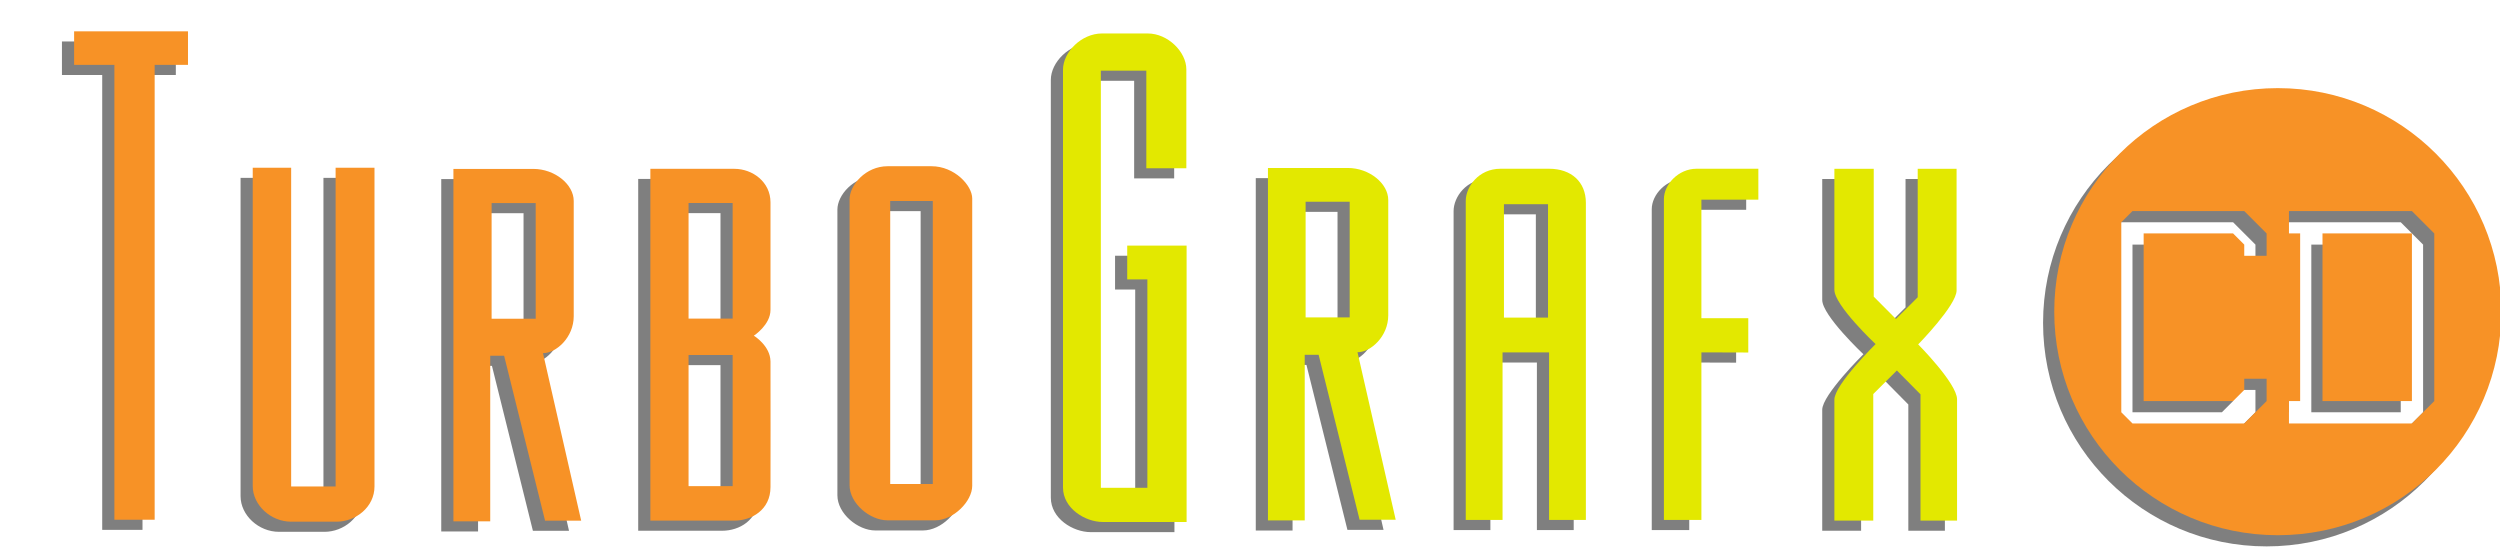
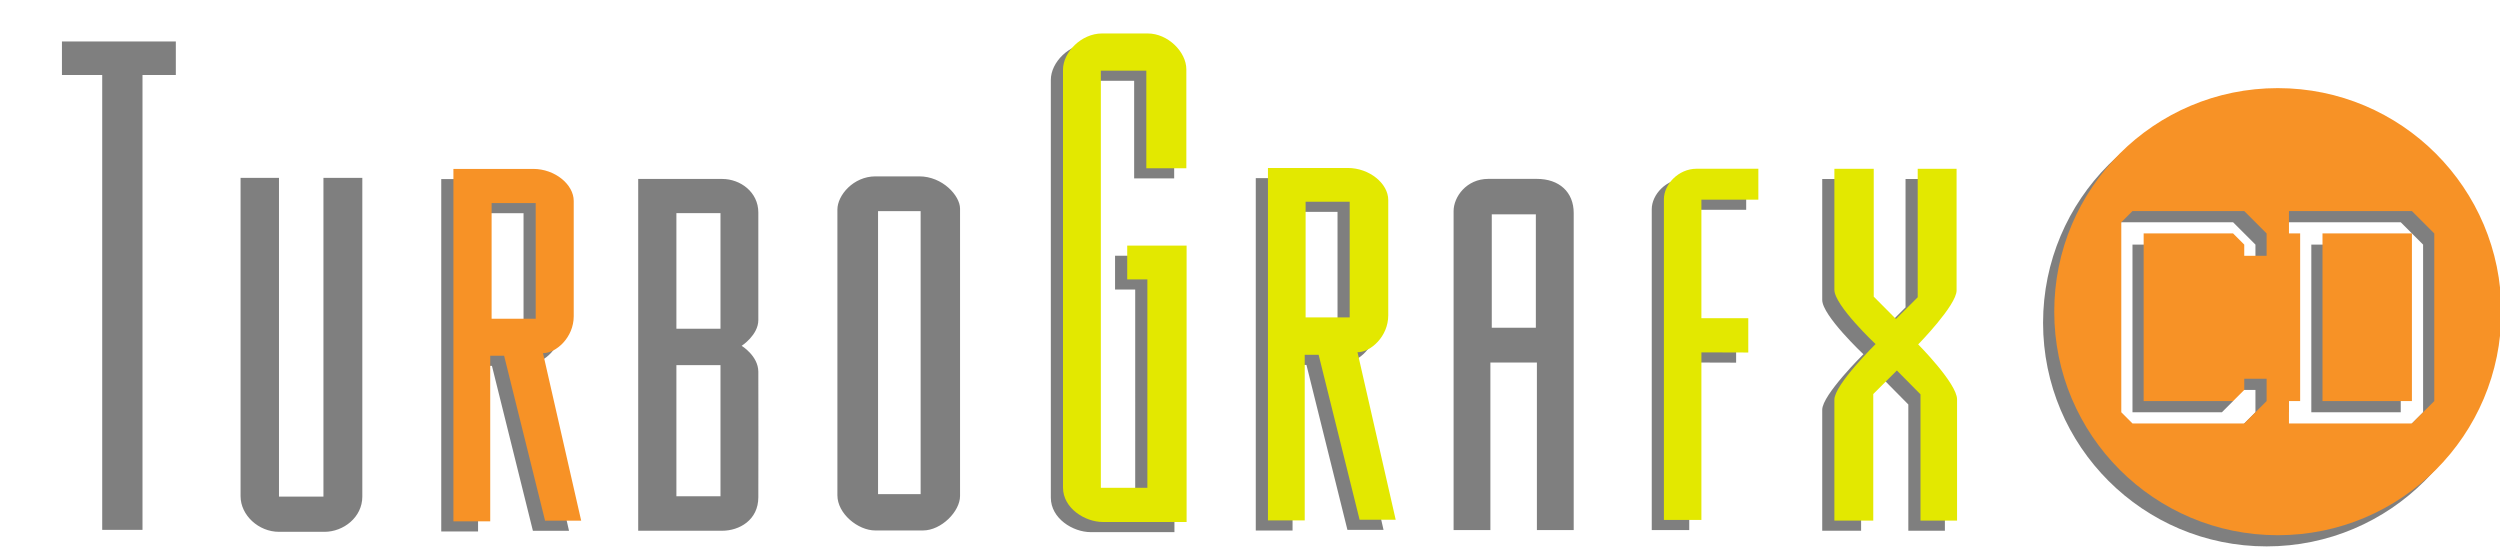
<svg xmlns="http://www.w3.org/2000/svg" width="580" height="130" viewBox="-7.371 -3.275 580 130" xml:space="preserve">
  <g opacity=".5">
    <path d="M7 6.352h26.421v7.776h-7.733v105.529h-9.346V14.128H7zM57.354 111.934h10.313V37.997h9.02v73.937c0 4.784-4.349 8.175-8.806 8.175H57.354c-4.71 0-8.914-3.833-8.914-8.271v-73.84h8.914v73.936zM251.322 56.057h13.776v64.123h-19.412c-4.151 0-9.264-3.177-9.264-7.997V15.25c0-4.072 4.267-8.409 9.06-8.409h10.594c4.698 0 8.961 4.296 8.961 8.313v22.963h-9.285V15.474h-10.55v96.781h10.794V63.902h-4.675v-7.845zM384.532 80.826v38.868h-8.697V45.253c0-3.362 3.343-7.026 7.571-7.026h14.339v7.175h-13.213v27.502h10.877v7.957l-10.877-.035zM415.385 38.247h9.129v29.65l5.154 5.183 5.047-5.039V38.247h9.019v28.208c0 3.445-8.91 12.52-8.91 12.52s9.021 9.071 9.021 12.746v28.137h-8.484V90.564l-5.478-5.538-5.478 5.465v29.369h-9.02V91.79c0-3.452 9.554-12.885 9.554-12.885s-9.554-8.975-9.554-12.591V38.247zM115.781 81.011c3.061 0 7.13-3.659 7.13-8.556V45.699c0-3.85-4.392-7.434-9.386-7.434H94.999v81.757h8.54v-38.41h3.222l9.504 38.265h8.377l-8.861-38.866zm-1.69-7.993H103.86V46.186h10.231v26.832zM304.748 80.797c3.061 0 7.133-3.666 7.133-8.56V45.483c0-3.848-4.394-7.437-9.387-7.437h-18.525v81.762h8.532V81.392h3.227l9.506 38.265h8.376l-8.862-38.86zm-1.814-8.088H292.71V45.884h10.224v26.825zM168.56 82.937c-.039-3.663-3.864-5.98-3.864-5.98s3.864-2.501 3.864-5.979V46.02c0-4.712-4.147-7.777-8.375-7.777h-19.494v81.615h19.494c3.947 0 8.375-2.466 8.375-7.773 0 .001.044-25.487 0-29.148zm-8.779 28.925h-10.228v-30.42h10.228v30.42zm0-38.866h-10.228V46.167h10.228v26.829zM205.894 37.642H195.745c-5.115 0-8.84 4.372-8.84 7.7v66.281c0 4.285 4.772 8.169 8.801 8.169h11.035c4.309 0 8.618-4.45 8.618-7.998V45.116c0-2.99-4.069-7.474-9.465-7.474zm.322 73.725h-9.881V45.715h9.881v65.652zM349.189 38.226h-11.271c-5.076 0-8.056 4.184-8.056 7.473v73.996h8.537V80.826h10.792v38.868h8.538V46.146c0-4.882-3.378-7.92-8.54-7.92zm-.243 34.53H338.72V46.449h10.226v26.307z" />
  </g>
-   <path fill="#F79226" d="M9.822 4h26.421v7.774H28.51v105.532h-9.345V11.774H9.822zM60.177 109.581H70.49V35.646h9.021v73.936c0 4.785-4.349 8.175-8.807 8.175H60.177c-4.711 0-8.914-3.833-8.914-8.27V35.646h8.914v73.935z" />
  <path fill="#E3E800" d="M254.144 53.704h13.777v64.124h-19.412c-4.151 0-9.264-3.178-9.264-7.998V12.897c0-4.071 4.267-8.409 9.06-8.409h10.593c4.698 0 8.962 4.298 8.962 8.314v22.965h-9.285V13.122h-10.55v96.78h10.794V61.551h-4.675v-7.847zM387.354 78.475v38.868h-8.697V42.9c0-3.362 3.343-7.026 7.571-7.026h14.339v7.175h-13.213v27.503h10.877v7.957l-10.877-.034zM418.206 35.894h9.13v29.65l5.155 5.183 5.046-5.038V35.894h9.02v28.21c0 3.445-8.91 12.521-8.91 12.521s9.019 9.07 9.019 12.746v28.137h-8.483V88.213l-5.478-5.539-5.478 5.467v29.368h-9.021V89.438c0-3.452 9.556-12.885 9.556-12.885s-9.556-8.975-9.556-12.59V35.894z" />
  <path fill="#F79226" d="M118.604 78.658c3.061 0 7.129-3.659 7.129-8.555V43.347c0-3.849-4.39-7.435-9.385-7.435H97.821v81.758h8.54V79.26h3.223l9.504 38.266h8.377l-8.861-38.868zm-1.691-7.993h-10.231V43.834h10.231v26.831z" />
  <path fill="#E3E800" d="M307.57 78.445c3.062 0 7.133-3.666 7.133-8.561V43.131c0-3.85-4.393-7.437-9.385-7.437h-18.526v81.761h8.533V79.039h3.226l9.506 38.266h8.376l-8.863-38.86zm-1.813-8.088h-10.225V43.529h10.225v26.828z" />
-   <path fill="#F79226" d="M171.383 80.584c-.04-3.663-3.864-5.98-3.864-5.98s3.864-2.501 3.864-5.979V43.667c0-4.712-4.146-7.775-8.375-7.775h-19.494v81.616h19.494c3.947 0 8.375-2.467 8.375-7.775 0 0 .043-25.488 0-29.149zm-8.779 28.927h-10.229V79.09h10.229v30.421zm0-38.866h-10.229V43.816h10.229v26.829zM208.717 35.288h-10.15c-5.116 0-8.84 4.374-8.84 7.7v66.282c0 4.285 4.772 8.171 8.801 8.171h11.035c4.309 0 8.619-4.45 8.619-7.997v-66.68c0-2.988-4.07-7.476-9.465-7.476zm.322 73.728h-9.881V43.363h9.881v65.653z" />
-   <path fill="#E3E800" d="M352.013 35.874h-11.271c-5.078 0-8.058 4.184-8.058 7.474v73.996h8.537V78.475h10.793v38.868h8.538V43.794c0-4.881-3.378-7.92-8.539-7.92zm-.245 34.53h-10.223V44.097h10.223v26.307z" />
  <path d="M528.855 92.37h20.746V53.472h-20.746V92.37zm-10.373-72.606c-28.642 0-51.862 23.218-51.862 51.861 0 28.643 23.221 51.863 51.862 51.863 28.644 0 51.863-23.221 51.863-51.863.001-28.643-23.219-51.861-51.863-51.861zm-2.591 38.896h-5.188v-2.593l-2.593-2.595h-20.745V92.37h20.745l2.593-2.594v-2.592h5.188v5.186l-5.188 5.186h-25.932l-2.592-2.592V50.88l2.592-2.594h25.932l5.188 5.186v5.188zm38.896 33.71-5.186 5.186h-28.525V92.37h2.592V53.472h-2.592v-5.186h28.525l5.186 5.186V92.37z" opacity=".5" />
  <path fill="#F79226" d="M521.076 17.169c-28.644 0-51.863 23.22-51.863 51.863 0 28.644 23.22 51.863 51.863 51.863s51.862-23.22 51.862-51.863c0-28.642-23.219-51.863-51.862-51.863zm-2.594 38.898h-5.187v-2.595l-2.593-2.592h-20.746v38.896h20.746l2.593-2.592V84.59h5.187v5.186l-5.187 5.188h-25.931l-2.594-2.594V48.287l2.594-2.594h25.931l5.187 5.188v5.186zm38.897 33.709-5.185 5.188h-28.526v-5.188h2.595V50.88h-2.595v-5.188h28.526l5.185 5.188v38.896zm-25.931 0h20.746V50.88h-20.746v38.896z" />
</svg>